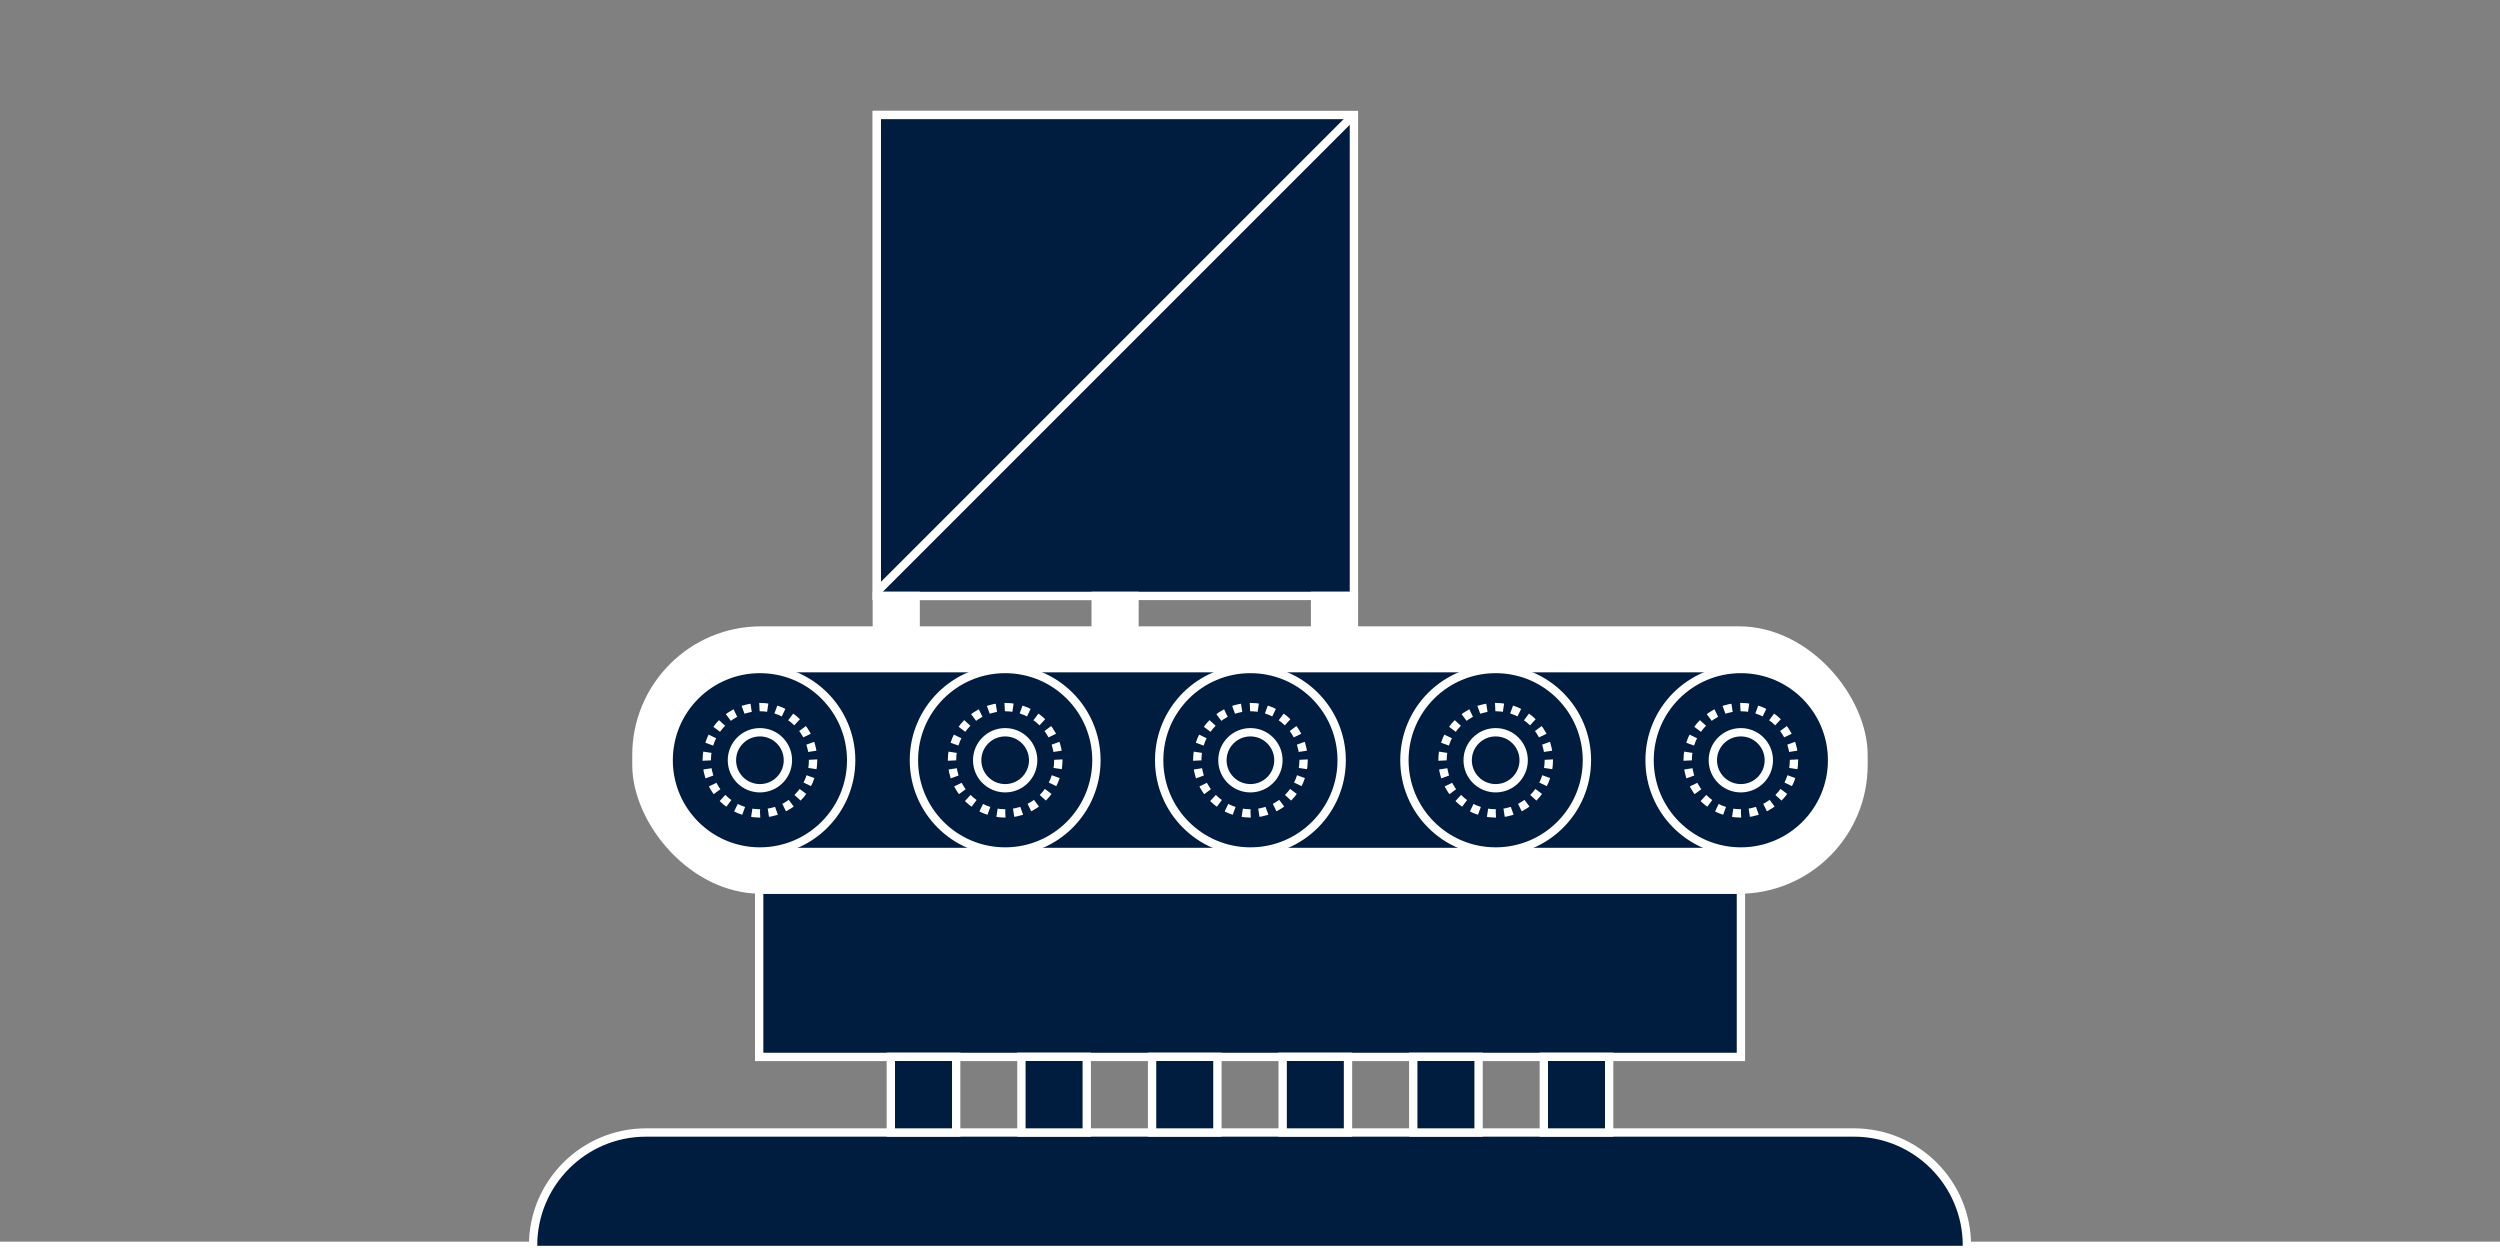
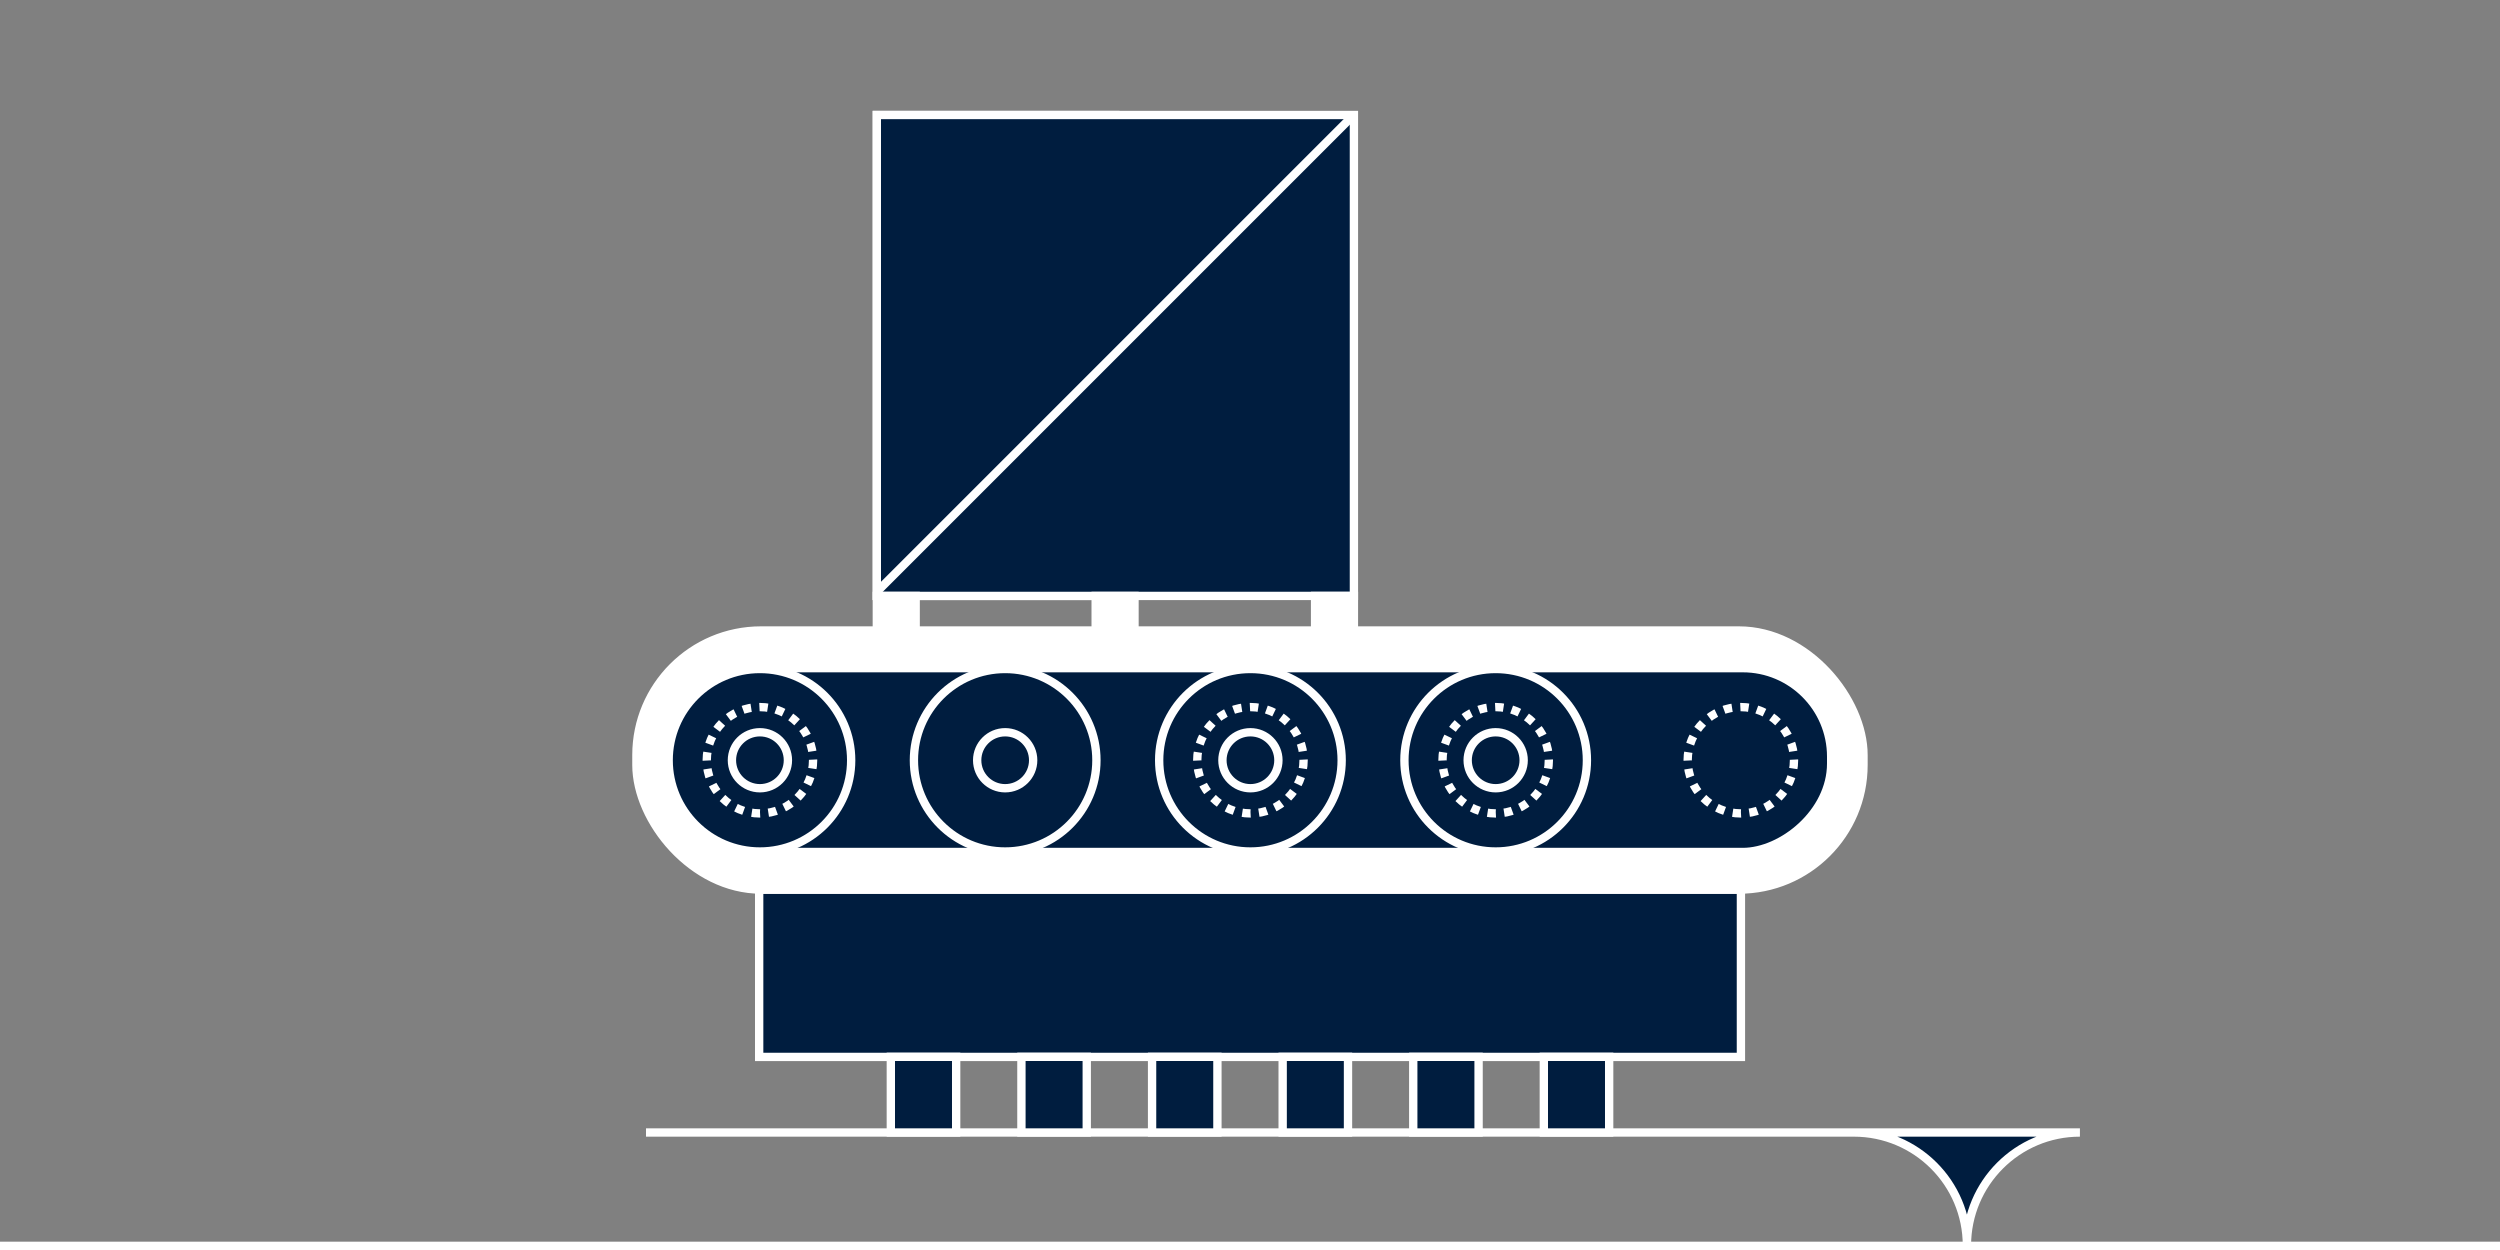
<svg xmlns="http://www.w3.org/2000/svg" id="Layer_1" viewBox="0 0 300 150">
  <rect x="0" y="0" width="300" height="150" fill="#808080" stroke="none" />
  <line y1="150" x2="300" y2="150" fill="#001d3f" stroke="#fff" stroke-miterlimit="10" stroke-width="2" />
  <rect x="105.22" y="13.8" width="28.63" height="57.71" fill="#001d3f" stroke="#fff" stroke-miterlimit="10" />
  <rect x="105.22" y="13.8" width="57.25" height="57.71" fill="#001d3f" stroke="#fff" stroke-miterlimit="10" />
  <rect x="105.22" y="71.51" width="4.66" height="3.44" fill="#fff" stroke="#fff" stroke-miterlimit="10" />
  <rect x="131.48" y="71.51" width="4.66" height="3.44" fill="#fff" stroke="#fff" stroke-miterlimit="10" />
  <rect x="157.81" y="71.51" width="4.66" height="3.44" fill="#fff" stroke="#fff" stroke-miterlimit="10" />
  <line x1="162.41" y1="13.83" x2="105.22" y2="71.02" fill="none" stroke="#fff" stroke-miterlimit="10" />
  <rect x="91.1" y="106.76" width="117.81" height="20.07" fill="#001d3f" stroke="#fff" stroke-miterlimit="10" />
-   <path d="M77.52,135.9h144.95c7.48,0,13.56,6.07,13.56,13.56v.54H63.97v-.54c0-7.48,6.07-13.56,13.56-13.56Z" fill="#001d3f" stroke="#fff" stroke-miterlimit="10" />
+   <path d="M77.52,135.9h144.95c7.48,0,13.56,6.07,13.56,13.56v.54v-.54c0-7.48,6.07-13.56,13.56-13.56Z" fill="#001d3f" stroke="#fff" stroke-miterlimit="10" />
  <rect x="76.37" y="75.66" width="147.25" height="31.09" rx="14.95" ry="14.95" fill="#fff" stroke="#fff" stroke-miterlimit="10" />
  <rect x="138.97" y="21.47" width="22.06" height="139.47" rx="10.61" ry="10.61" transform="translate(241.21 -58.79) rotate(90)" fill="#001d3f" stroke="#fff" stroke-miterlimit="10" />
  <circle cx="91.19" cy="91.23" r="10.95" fill="#001d3f" stroke="#fff" stroke-miterlimit="10" />
  <circle cx="91.19" cy="91.23" r="6.38" fill="#001d3f" stroke="#fff" stroke-dasharray="1" stroke-miterlimit="10" />
  <circle cx="91.19" cy="91.23" r="3.36" fill="#001d3f" stroke="#fff" stroke-miterlimit="10" />
  <circle cx="120.62" cy="91.23" r="10.95" fill="#001d3f" stroke="#fff" stroke-miterlimit="10" />
-   <circle cx="120.62" cy="91.23" r="6.38" fill="#001d3f" stroke="#fff" stroke-dasharray="1" stroke-miterlimit="10" />
  <circle cx="120.62" cy="91.23" r="3.36" fill="#001d3f" stroke="#fff" stroke-miterlimit="10" />
  <circle cx="150.05" cy="91.23" r="10.95" fill="#001d3f" stroke="#fff" stroke-miterlimit="10" />
  <circle cx="150.05" cy="91.23" r="6.38" fill="#001d3f" stroke="#fff" stroke-dasharray="1" stroke-miterlimit="10" />
  <circle cx="150.05" cy="91.23" r="3.36" fill="#001d3f" stroke="#fff" stroke-miterlimit="10" />
  <circle cx="179.48" cy="91.23" r="10.95" fill="#001d3f" stroke="#fff" stroke-miterlimit="10" />
  <circle cx="179.48" cy="91.23" r="6.38" fill="#001d3f" stroke="#fff" stroke-dasharray="1" stroke-miterlimit="10" />
  <circle cx="179.48" cy="91.23" r="3.36" fill="#001d3f" stroke="#fff" stroke-miterlimit="10" />
-   <circle cx="208.9" cy="91.23" r="10.95" fill="#001d3f" stroke="#fff" stroke-miterlimit="10" />
  <circle cx="208.9" cy="91.23" r="6.38" fill="#001d3f" stroke="#fff" stroke-dasharray="1" stroke-miterlimit="10" />
-   <circle cx="208.9" cy="91.23" r="3.36" fill="#001d3f" stroke="#fff" stroke-miterlimit="10" />
  <rect x="106.9" y="126.82" width="7.84" height="9.08" fill="#001d3f" stroke="#fff" stroke-miterlimit="10" />
  <rect x="122.57" y="126.82" width="7.84" height="9.08" fill="#001d3f" stroke="#fff" stroke-miterlimit="10" />
  <rect x="138.25" y="126.82" width="7.84" height="9.08" fill="#001d3f" stroke="#fff" stroke-miterlimit="10" />
  <rect x="153.92" y="126.82" width="7.84" height="9.08" fill="#001d3f" stroke="#fff" stroke-miterlimit="10" />
  <rect x="169.59" y="126.82" width="7.84" height="9.08" fill="#001d3f" stroke="#fff" stroke-miterlimit="10" />
  <rect x="185.26" y="126.82" width="7.84" height="9.08" fill="#001d3f" stroke="#fff" stroke-miterlimit="10" />
</svg>